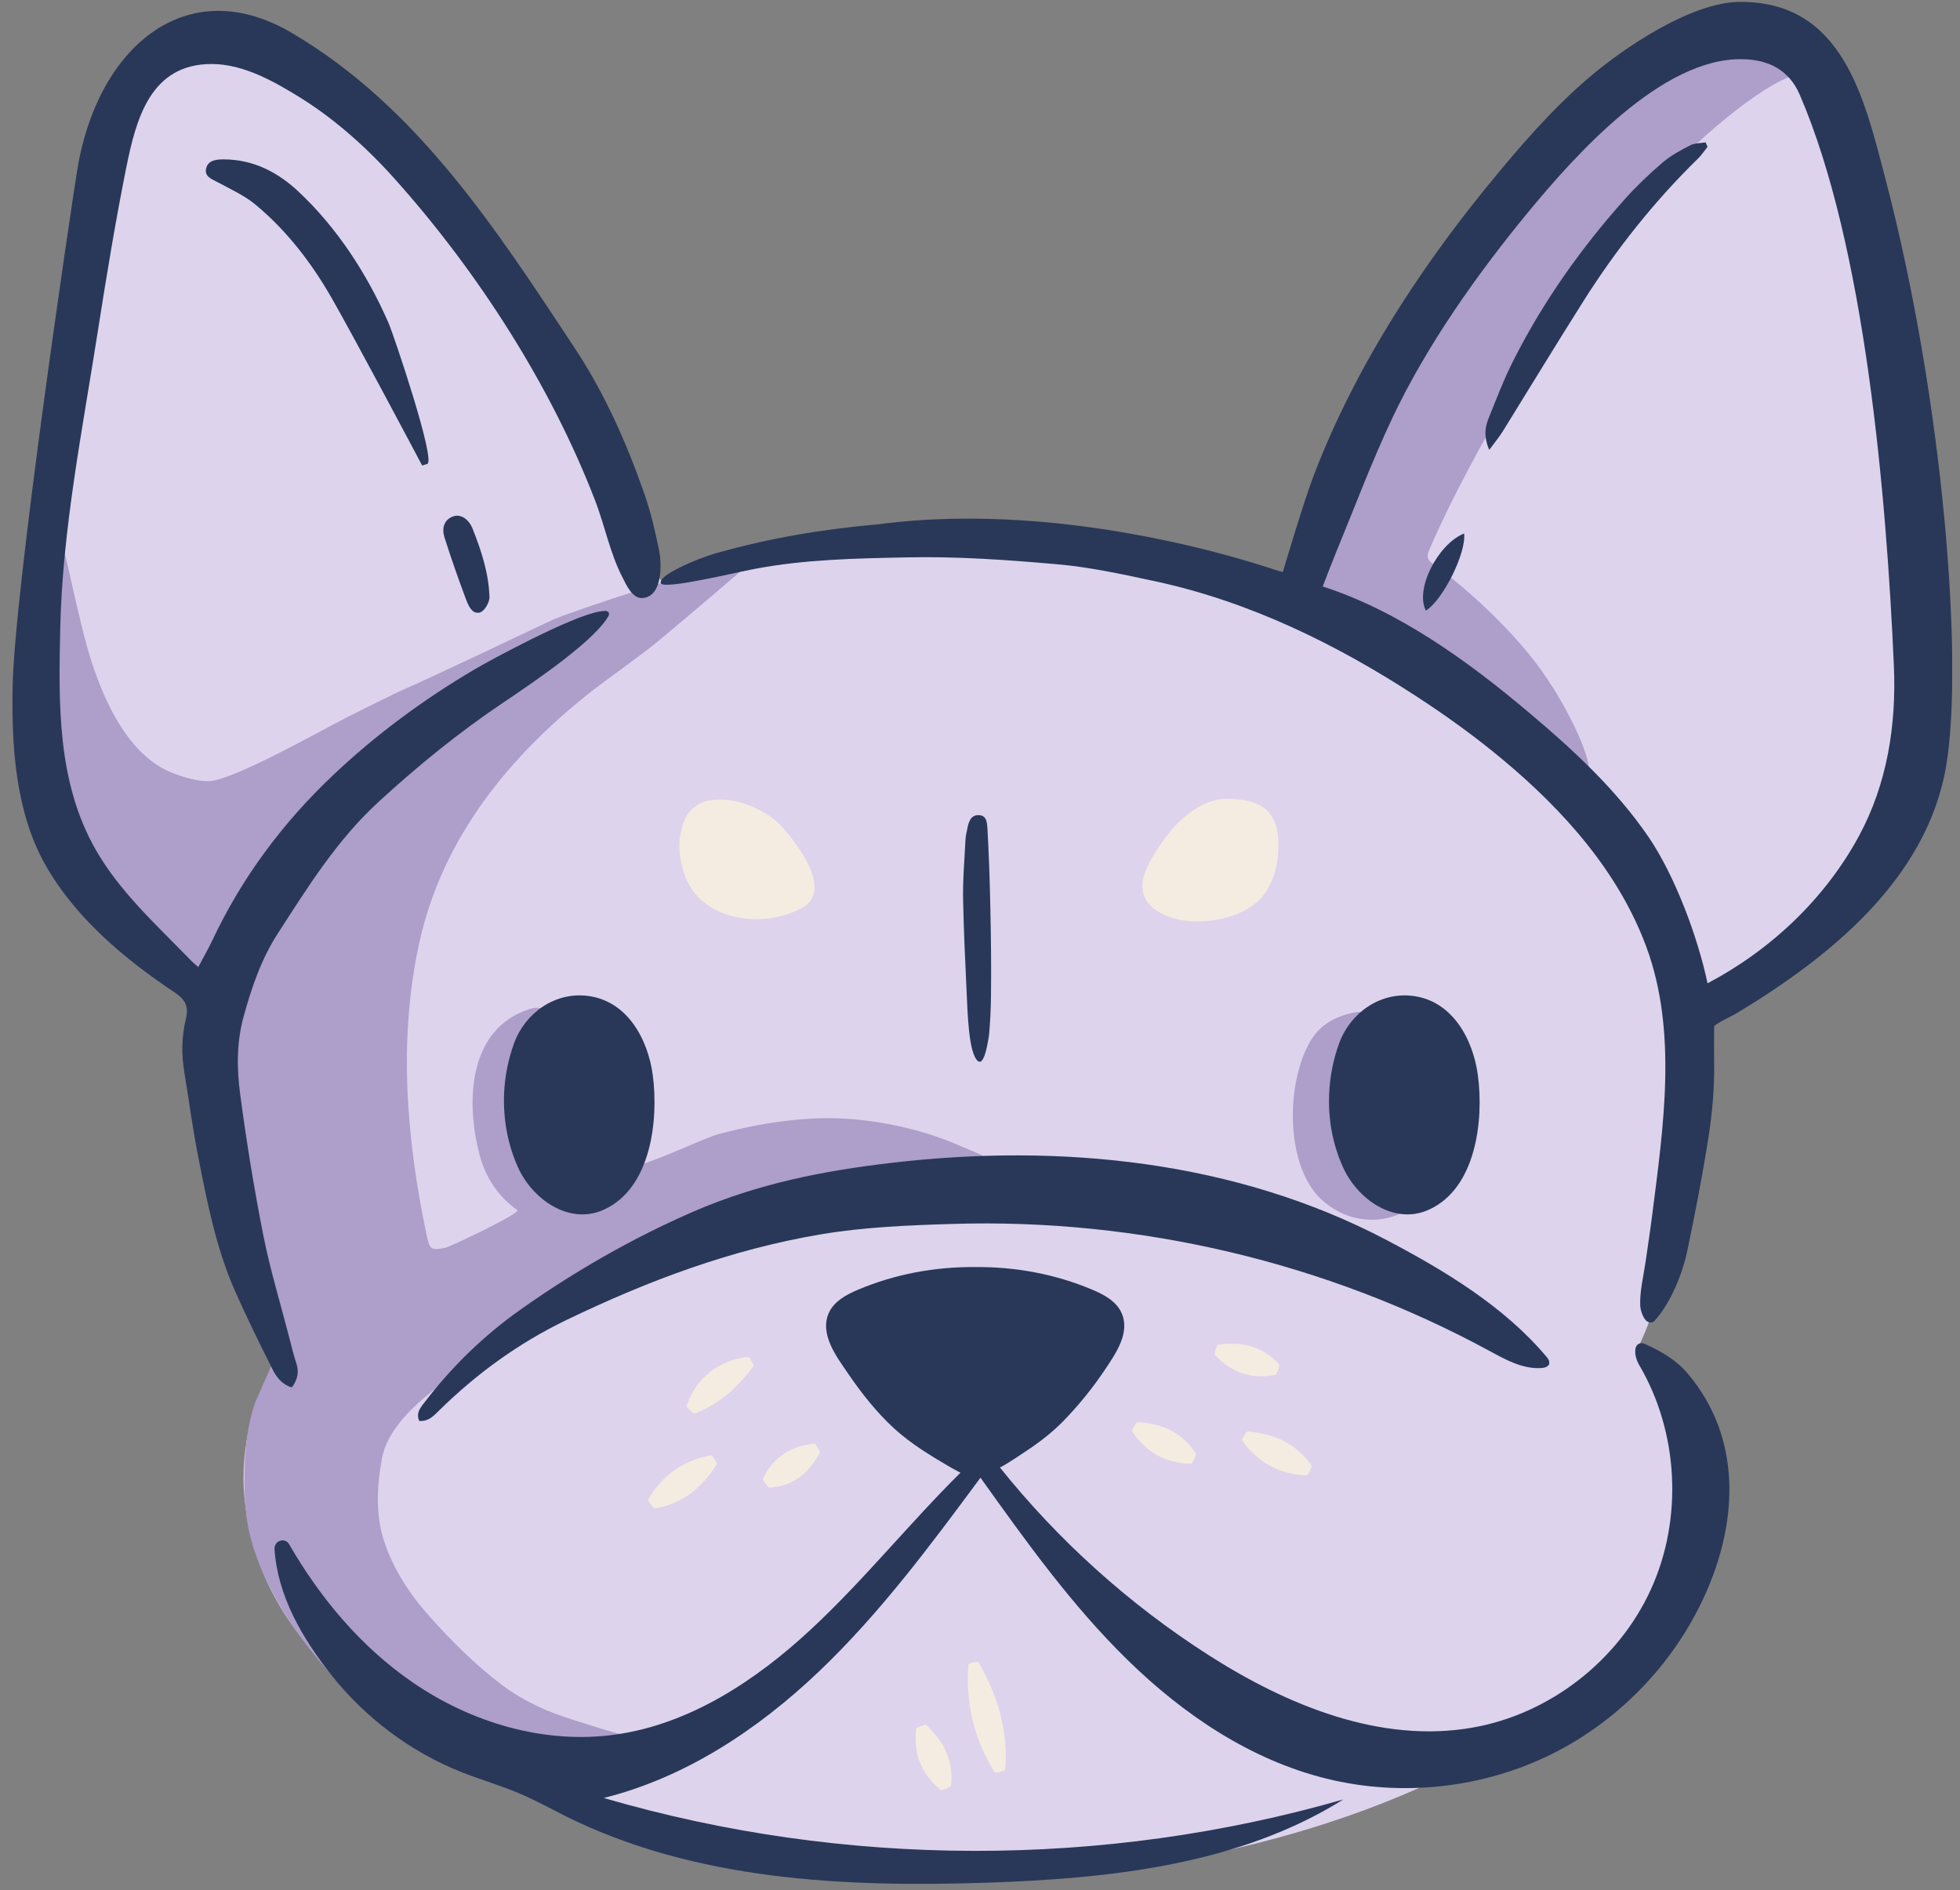
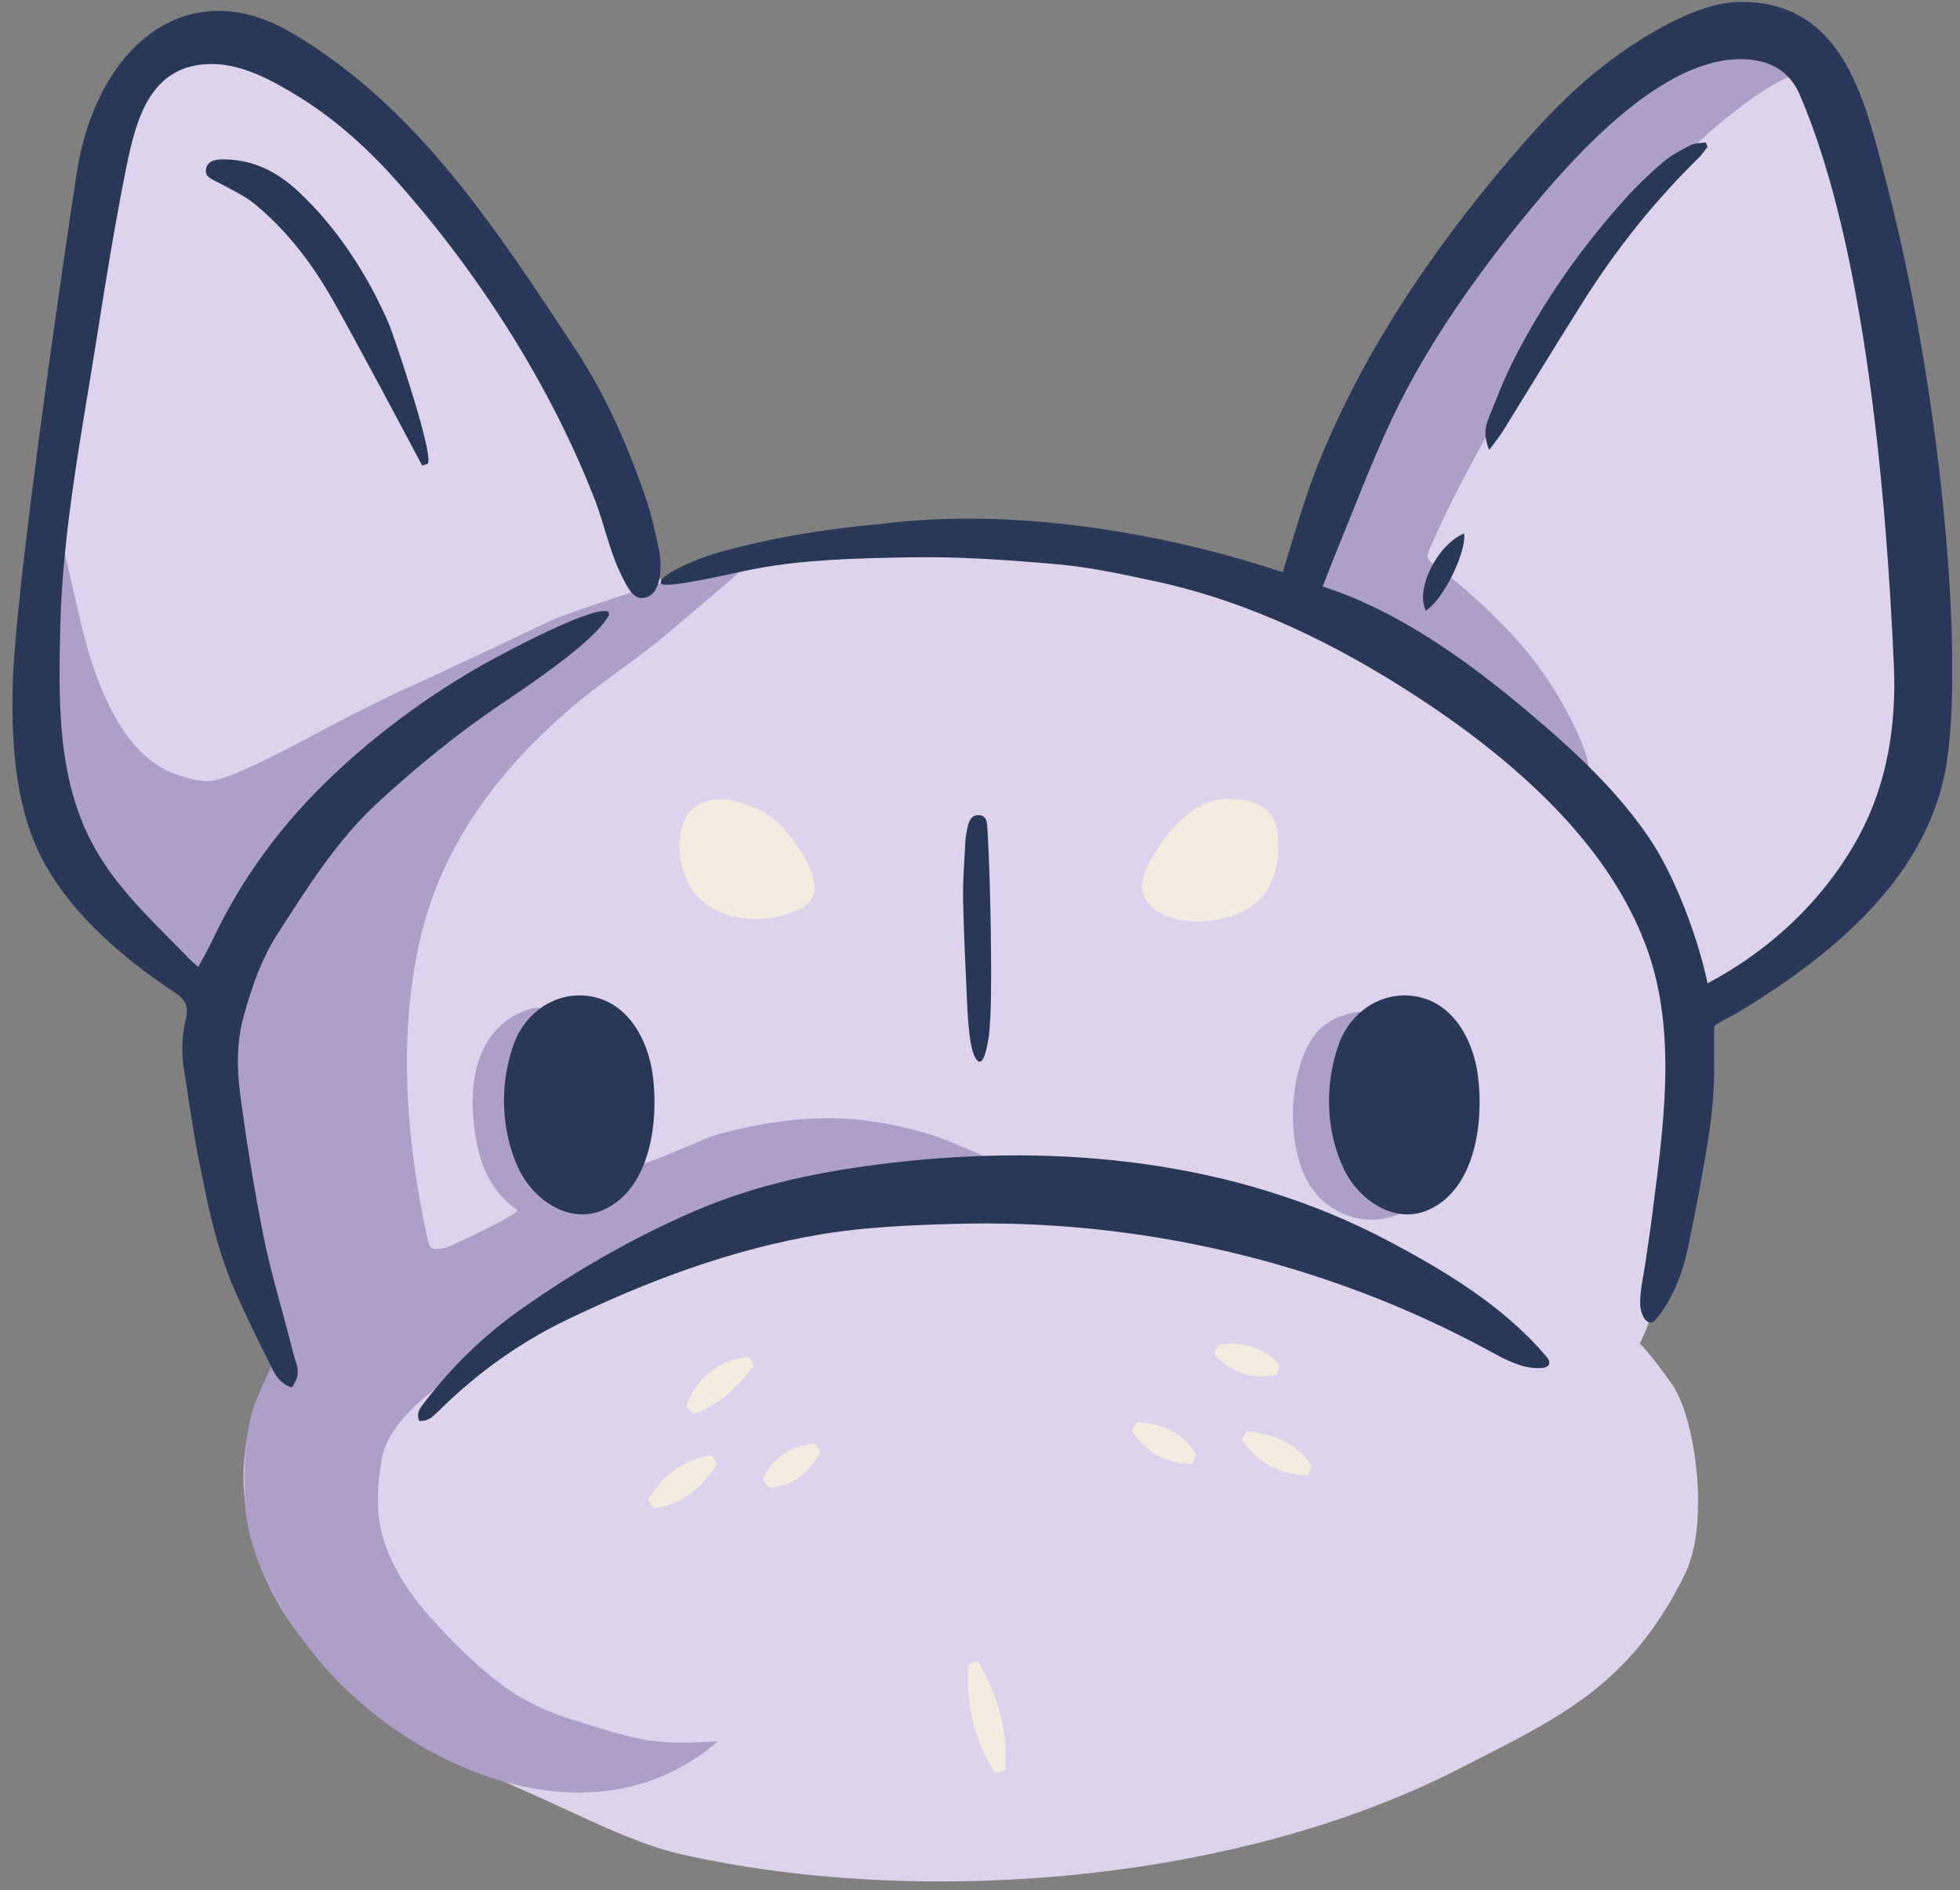
<svg xmlns="http://www.w3.org/2000/svg" fill="none" viewBox="0 0 141 136" height="136" width="141">
  <rect x="0" y="0" width="141" height="136" fill="#808080" stroke="none" />
  <g clip-path="url(#clip0_1089_7928)">
    <path fill="#DDD3ED" d="M104.918 127.284C112.034 123.638 117.204 121.395 121.21 113.262C123.045 109.541 121.955 101.838 120.213 99.492C119.803 98.931 118.518 97.126 117.968 96.687C117.968 96.687 120.306 91.91 121.2 84.525C122.309 75.475 121.852 74.195 121.852 74.195C121.852 74.195 134.185 64.874 136.328 60.116C137.203 58.172 137.371 55.984 137.501 53.853C138.424 38.409 135.489 5.521 126.705 2.867C122.281 1.53 113.599 6.316 108.951 12.729C102.459 21.675 98.481 32.632 94.317 42.831C93.898 43.85 79.73 38.119 71.822 38.147C65.133 38.166 54.207 39.447 47.929 41.999C46.802 42.457 37.496 19.684 26.43 7.793C21.4 2.39 11.423 -1.527 7.176 10.233C5.285 15.534 4.074 31.024 3.282 36.558C0.693 54.76 2.91 62.565 14.795 71.558C14.795 71.558 15.587 84.506 16.36 87.993C17.273 92.125 20.235 95.864 20.142 97.042C20.012 98.734 18.875 100.155 18.242 101.735C17.674 103.156 17.45 105.484 17.534 107.017C18.158 117.992 27.51 124.386 37.496 128.733C41.613 130.528 45.47 132.613 49.037 133.417C66.084 137.25 88.766 135.539 104.918 127.284ZM120.232 4.708C120.222 4.708 120.222 4.718 120.222 4.718C120.213 4.718 120.213 4.718 120.204 4.718C120.204 4.708 120.222 4.708 120.232 4.708ZM6.952 12.879L6.971 12.888C6.962 12.888 6.952 12.879 6.952 12.879ZM113.646 9.139C113.637 9.13 113.637 9.13 113.627 9.121C113.637 9.121 113.637 9.121 113.646 9.121C113.646 9.121 113.646 9.13 113.646 9.139Z" />
    <path fill="#AD9ECA" d="M37.626 128.527C42.497 129.574 47.518 128.854 51.645 125.283C50.014 125.367 48.44 125.461 46.829 125.237C45.003 124.975 43.065 124.311 41.296 123.76C39.414 123.18 37.691 122.413 36.107 121.226C34.235 119.815 32.484 118.076 30.928 116.328C29.484 114.72 28.273 112.887 27.612 110.821C27.006 108.914 27.118 106.886 27.472 104.951C27.854 102.847 29.792 101.099 31.403 99.846C37.337 95.247 44.668 92.77 51.505 89.853C52.39 89.479 53.275 89.096 54.113 88.619C54.346 88.479 54.588 88.338 54.858 88.282C55.259 88.208 55.827 88.226 55.873 87.815C55.659 87.899 55.454 87.983 55.24 88.067C58.5 86.796 71.811 84.478 71.774 84.029C71.728 83.449 69.613 82.683 69.213 82.505C66.996 81.514 64.592 80.897 62.189 80.607C58.668 80.177 55.091 80.692 51.691 81.598C50.033 82.047 44.165 85.216 42.907 84.001C41.659 82.795 41.109 81.299 40.802 79.616C40.467 77.822 40.522 76.017 40.401 74.213C40.327 73.044 39.228 72.231 38.1 72.596C33.62 74.035 33.536 79.355 34.477 83.001C34.933 84.767 35.874 86.123 37.234 87.076C37.234 87.422 32.325 89.713 32.064 89.769C30.984 89.984 30.919 89.918 30.686 88.834C29.233 81.972 28.637 74.68 30.174 67.781C31.85 60.247 36.638 54.385 42.609 49.692C43.485 49.01 46.205 47.065 47.071 46.355C50.21 43.765 54.486 40.063 54.486 40.063C51.682 40.465 40.848 44.065 39.628 44.653C38.399 45.242 29.969 49.234 29.27 49.505C28.581 49.786 25.59 51.291 24.976 51.599C23.113 52.544 16.63 56.236 14.953 56.208C14.068 56.189 13.202 55.918 12.382 55.6C8.954 54.273 7.091 49.589 6.197 46.289C5.703 44.467 5.247 42.344 4.827 40.503C4.464 38.942 3.467 35.557 3.756 34.165C3.095 37.343 2.331 47.178 2.331 48.729C2.331 55.441 3.952 60.77 7.985 65.295C8.507 65.874 14.487 72.11 14.804 71.567C14.804 71.567 15.027 82.972 15.819 85.796C17.505 91.816 20.095 97.004 20.151 97.042C20.095 97.004 20.067 97.004 18.465 100.66C17.431 103.006 17.412 107.755 17.868 109.943C18.772 114.383 22.079 118.366 22.247 118.59C25.767 123.217 31.58 127.237 37.626 128.527ZM51.849 88.918C51.905 89.049 51.943 89.189 52.082 89.236C51.943 89.18 51.905 89.049 51.849 88.918ZM33.471 48.729C33.471 48.711 33.471 48.711 33.471 48.729V48.729Z" />
    <path fill="#AD9ECA" d="M113.728 57.012C113.84 56.975 114.241 56.264 114.306 55.404C114.38 54.385 112.76 50.702 110.505 47.72C108.587 45.168 105.438 42.251 103.025 40.522C102.634 40.241 102.634 39.979 102.839 39.512C104.954 34.632 107.692 30.023 110.44 25.2C112.965 20.768 116.84 15.982 120.221 12.187C122.121 10.055 127.459 5.372 129.787 5.269C130.588 5.231 128.809 2.997 128.176 2.642C127.533 2.277 122.512 1.857 117.212 6.063C112.163 10.065 107.348 14.374 103.92 19.965C101.507 23.9 98.992 27.247 97.25 31.529C96.002 34.595 94.847 38.166 94.623 41.513C94.567 42.335 94.81 43.074 95.033 43.831C95.238 44.523 96.375 45.196 96.896 45.617C98.256 46.71 99.663 47.739 101.069 48.758C104.246 51.048 107.478 53.282 110.776 55.395C111.362 55.769 111.949 56.143 112.545 56.498C112.881 56.704 113.393 57.115 113.728 57.012Z" />
    <path fill="#AD9ECA" d="M102.812 85.403C103.184 84.441 102.42 83.59 101.535 82.3C100.175 80.327 100.101 78.336 99.793 76.074C99.617 74.737 99.253 72.456 97.39 72.849C96.123 73.12 94.996 73.671 94.27 74.905C92.612 77.719 92.453 83.122 94.596 85.796C94.996 86.301 95.509 86.712 96.067 87.039C97.651 87.993 99.849 88.04 101.424 86.909C102.206 86.338 102.635 85.862 102.812 85.403ZM98.853 78.617C98.825 78.551 98.787 78.486 98.76 78.43C98.787 78.486 98.815 78.551 98.853 78.617Z" />
-     <path fill="#293858" d="M121.423 98.837C120.622 97.883 119.532 97.229 118.396 96.724C118.34 96.705 118.284 96.677 118.237 96.659C118.182 96.64 118.135 96.64 118.079 96.64C117.446 96.659 117.585 97.65 117.911 98.192C120.762 103.025 121.088 109.279 118.75 114.383C116.412 119.487 111.475 123.32 105.96 124.292C99.319 125.47 92.575 122.694 86.893 119.048C81.22 115.411 76.143 110.84 71.923 105.568C71.989 105.642 74.14 104.193 74.345 104.044C75.118 103.502 75.826 102.922 76.488 102.249C77.596 101.108 78.602 99.874 79.487 98.547C80.26 97.388 81.35 95.855 80.661 94.415C80.27 93.602 79.403 93.134 78.574 92.788C75.92 91.666 73.032 91.134 70.154 91.162C67.275 91.134 64.388 91.666 61.733 92.788C60.904 93.134 60.038 93.602 59.646 94.415C58.91 95.967 60.196 97.631 61.025 98.846C61.984 100.248 63.074 101.632 64.332 102.782C65.543 103.885 66.968 104.745 68.374 105.568L69.092 105.96C65.403 109.615 62.143 113.691 58.342 117.225C54.383 120.908 49.633 124.04 44.286 124.797C39.191 125.517 33.918 123.956 29.68 121.039C25.991 118.506 23.048 115 20.803 111.111C20.495 110.578 19.713 110.849 19.75 111.457C19.965 114.822 21.753 117.879 23.849 120.525C26.299 123.61 29.559 126.059 33.22 127.508C34.617 128.06 36.061 128.471 37.449 129.069C38.585 129.556 39.666 130.154 40.765 130.705C50.015 135.286 60.718 135.8 71.02 135.454C79.888 135.155 89.109 134.174 96.645 129.462C79.366 134.435 60.69 134.398 43.429 129.359C49.297 127.901 54.523 124.442 58.91 120.263C63.298 116.085 66.931 111.186 70.535 106.315C73.805 110.896 77.093 115.496 81.117 119.431C85.141 123.367 89.966 126.62 95.416 127.966C100.818 129.303 106.687 128.667 111.67 126.181C116.654 123.694 120.706 119.384 122.876 114.243C124.954 109.335 125.326 103.474 121.423 98.837Z" />
    <path fill="#293858" d="M47.546 41.971C47.267 41.438 50.052 40.213 51.551 39.792C55.37 38.708 59.264 38.063 63.214 37.717C77.391 35.866 91.606 40.98 92.025 41.092L92.286 41.157C92.286 41.157 93.739 36.231 94.493 34.249C96.421 29.182 99.067 24.405 102.113 19.927C103.659 17.655 105.317 15.449 107.059 13.318C109.267 10.616 111.633 7.858 114.334 5.559C116.877 3.399 121.665 0.165 125.14 0.137C132.554 0.08 134.101 6.998 135.638 12.878C139.82 28.827 141.264 47.645 140.006 55.096C138.628 63.294 131.52 68.95 124.814 72.97C124.665 73.054 123.314 73.699 123.314 73.858C123.314 73.858 123.295 75.494 123.314 76.457C123.342 78.224 123.183 80.028 122.913 81.785C122.485 84.525 121.954 87.254 121.386 89.975C121.032 91.648 120.212 93.686 119.076 94.976C119.029 95.032 118.973 95.088 118.908 95.116C118.312 95.359 118.004 94.303 117.995 93.929C117.958 92.863 118.237 91.798 118.386 90.751C118.545 89.629 118.722 88.507 118.861 87.385C119.653 81.14 120.696 74.232 118.433 68.118C116.449 62.752 112.508 58.33 108.177 54.712C106.193 53.048 104.097 51.534 101.927 50.122C96.142 46.346 89.91 43.298 83.148 41.83C80.791 41.326 78.425 40.802 76.031 40.596C72.454 40.279 68.84 40.026 65.254 40.101C61.593 40.176 57.913 40.241 54.281 40.933C53.098 41.148 47.797 42.438 47.546 41.971ZM122.839 70.745C127.366 68.361 131.269 64.687 133.719 60.172C135.777 56.377 136.429 52.123 136.243 47.879C135.712 35.819 134.194 17.73 129.462 6.793C128.698 5.035 127.235 4.297 125.372 4.259C119.56 4.119 113.282 11.205 109.928 15.272C106.267 19.712 102.625 24.863 100.157 30.089C98.666 33.239 97.446 36.52 96.114 39.746C95.788 40.54 95.481 41.354 95.155 42.195C100.613 43.953 105.625 47.58 109.975 51.254C113.151 53.927 116.262 56.797 118.619 60.256C120.463 62.977 122.112 67.314 122.839 70.745Z" />
    <path fill="#293858" d="M36.265 78.691C36.312 77.448 36.563 76.204 36.992 75.036C37.802 72.858 39.926 71.362 42.273 71.652C45.105 71.998 46.605 74.727 46.959 77.345C47.387 80.589 46.838 85.487 43.447 87.03C40.904 88.189 38.249 86.216 37.253 83.963C36.517 82.318 36.191 80.495 36.265 78.691Z" />
    <path fill="#293858" d="M26.354 10.756C24.892 9.363 23.317 8.092 21.604 7.026C19.713 5.858 17.533 4.614 15.242 4.605C10.826 4.596 9.792 8.55 9.084 12.056C8.302 15.945 7.659 19.871 7.044 23.788C5.954 30.799 4.492 38.054 4.334 45.168C4.213 50.599 4.101 56.227 6.858 61.088C8.6 64.164 11.292 66.576 13.723 69.09C13.854 69.231 14.012 69.352 14.263 69.576C14.627 68.894 14.971 68.296 15.269 67.669C17.393 63.154 20.327 59.218 23.914 55.816C27.016 52.871 30.462 50.328 34.16 48.15C35.278 47.486 41.109 44.336 43.121 43.999C43.279 43.971 43.438 43.953 43.587 43.953C43.652 43.953 43.727 44.018 43.792 44.055C43.801 44.13 43.82 44.233 43.801 44.27C42.907 45.953 38.911 48.739 36.144 50.59C32.986 52.712 30.052 55.105 27.23 57.695C24.23 60.452 22.144 63.818 19.983 67.165C18.8 68.997 18.12 70.997 17.542 73.073C17.011 74.961 17.03 76.868 17.282 78.757C17.729 82.141 18.278 85.515 18.939 88.862C19.433 91.349 20.178 93.789 20.812 96.247C20.97 96.864 21.119 97.481 21.315 98.08C21.52 98.706 21.427 99.239 20.998 99.819C20.29 99.622 19.88 99.08 19.592 98.491C18.651 96.612 17.719 94.733 16.872 92.807C15.512 89.694 14.878 86.366 14.226 83.057C13.844 81.112 13.593 79.14 13.267 77.186C13.043 75.877 13.062 74.569 13.379 73.278C13.583 72.428 13.341 71.923 12.587 71.418C8.982 69.025 5.396 66.015 3.244 62.191C1.12 58.405 0.831 53.721 0.906 49.477C1.018 42.569 5.014 15.636 5.545 12.299C6.951 3.446 13.388 -2.107 20.98 2.361C30.015 7.671 35.688 16.477 41.361 25.069C43.512 28.322 45.087 31.893 46.372 35.576C46.828 36.885 47.136 38.241 47.415 39.605C47.602 40.531 47.695 42.905 46.232 43.027C45.496 43.092 45.049 42.073 44.779 41.541C43.885 39.802 43.522 37.876 42.832 36.062C39.637 27.752 34.393 19.59 28.478 12.963C27.798 12.196 27.09 11.457 26.354 10.756Z" />
    <path fill="#293858" d="M111.437 98.164C111.353 98.342 111.102 98.416 110.888 98.426C109.565 98.519 108.326 97.837 107.162 97.201C95.397 90.807 81.918 87.647 68.542 88.058C65.403 88.152 62.152 88.283 59.059 88.806C52.604 89.891 46.614 92.144 40.737 94.976C37.327 96.621 34.281 98.828 31.58 101.492C31.189 101.875 30.816 102.287 30.155 102.231C29.903 101.614 30.294 101.221 30.593 100.828C32.539 98.295 34.822 96.079 37.411 94.247C41.267 91.508 45.496 89.077 49.884 87.17C54.532 85.16 59.208 84.235 64.21 83.655C76.273 82.253 88.876 83.487 99.784 89.236C103.92 91.414 108.196 93.985 111.242 97.603C111.363 97.743 111.484 97.912 111.446 98.099C111.456 98.127 111.446 98.145 111.437 98.164Z" />
    <path fill="#293858" d="M95.62 78.691C95.667 77.448 95.918 76.204 96.347 75.036C97.157 72.858 99.281 71.362 101.628 71.652C104.46 71.998 105.96 74.727 106.314 77.345C106.752 80.589 106.193 85.487 102.802 87.03C100.259 88.189 97.604 86.216 96.608 83.963C95.862 82.318 95.536 80.495 95.62 78.691Z" />
    <path fill="#293858" d="M30.369 33.492C29.307 31.491 25.572 24.452 23.886 21.488C22.424 18.927 20.635 16.59 18.353 14.701C17.57 14.056 16.611 13.626 15.717 13.14C15.26 12.888 14.655 12.72 14.841 12.074C15.009 11.486 15.642 11.467 16.145 11.467C18.232 11.486 19.974 12.383 21.464 13.776C24.268 16.403 26.41 19.721 27.947 23.227C28.292 24.003 31.394 33.193 30.733 33.379C30.611 33.426 30.49 33.454 30.369 33.492Z" />
    <path fill="#293858" d="M70.358 76.345C69.669 75.821 69.603 72.773 69.529 71.175C69.427 69.072 69.333 66.968 69.287 64.855C69.25 63.388 69.38 61.92 69.454 60.452C69.464 60.172 69.529 59.901 69.585 59.63C69.678 59.134 69.836 58.62 70.423 58.648C71.01 58.667 71.01 59.256 71.038 59.658C71.141 61.518 71.206 63.378 71.243 65.239C71.29 67.379 71.317 69.52 71.29 71.652C71.28 72.624 71.234 73.596 71.141 74.559C71.122 74.522 70.87 76.737 70.358 76.345Z" />
-     <path fill="#293858" d="M34.197 44.065C33.844 43.943 33.648 43.448 33.499 43.055C32.959 41.606 32.446 40.148 31.981 38.68C31.729 37.885 32.036 37.324 32.651 37.137C33.145 36.988 33.713 37.334 33.993 38.026C34.626 39.615 35.157 41.232 35.213 42.962C35.222 43.317 34.859 44.008 34.468 44.083C34.374 44.093 34.281 44.083 34.197 44.065Z" />
    <path fill="#293858" d="M122.839 10.56C122.625 10.831 122.438 11.121 122.196 11.364C119.011 14.477 116.263 17.936 113.887 21.703C111.941 24.779 110.05 27.901 108.131 30.996C107.87 31.416 107.553 31.809 107.134 32.37C106.752 31.482 106.808 30.799 107.069 30.145C107.646 28.715 108.196 27.256 108.895 25.891C111.037 21.666 113.757 17.824 116.915 14.299C117.744 13.374 118.657 12.505 119.607 11.691C120.203 11.186 120.911 10.803 121.609 10.448C121.926 10.289 122.327 10.308 122.699 10.242C122.737 10.345 122.792 10.448 122.839 10.56Z" />
    <path fill="#293858" d="M102.579 43.934C101.778 42.438 103.398 39.166 105.327 38.381C105.494 39.764 103.827 43.139 102.579 43.934Z" />
-     <path fill="#F5ECE1" d="M67.685 128.789C66.278 127.649 65.71 126.162 65.906 124.377C65.915 124.311 66.558 124.04 66.604 124.087C67.899 125.274 68.626 126.695 68.411 128.49C68.402 128.565 67.741 128.836 67.685 128.789Z" />
    <path fill="#F5ECE1" d="M71.551 127.499C70.07 125.143 69.464 122.553 69.66 119.777C69.669 119.665 70.34 119.497 70.396 119.599C71.765 121.993 72.538 124.526 72.314 127.312C72.305 127.424 71.606 127.592 71.551 127.499Z" />
    <path fill="#F5ECE1" d="M85.701 105.306C83.903 105.325 82.412 104.465 81.434 102.96C81.397 102.904 81.76 102.305 81.835 102.315C83.633 102.436 85.021 103.034 86.036 104.586C86.082 104.661 85.775 105.306 85.701 105.306Z" />
    <path fill="#F5ECE1" d="M94.019 106.147C92.09 106.11 90.46 105.194 89.352 103.632C89.305 103.567 89.668 102.978 89.743 102.987C91.671 103.165 93.189 103.81 94.345 105.427C94.4 105.502 94.093 106.147 94.019 106.147Z" />
    <path fill="#F5ECE1" d="M91.783 98.912C90.05 99.267 88.588 98.762 87.386 97.472C87.34 97.425 87.554 96.762 87.619 96.752C89.315 96.509 90.833 96.846 92.025 98.164C92.072 98.211 91.848 98.893 91.783 98.912Z" />
    <path fill="#F5ECE1" d="M49.391 101.174C50.024 99.164 51.757 97.827 53.834 97.631C53.918 97.622 54.253 98.229 54.207 98.295C52.996 99.865 51.841 100.968 49.968 101.707C49.894 101.735 49.363 101.249 49.391 101.174Z" />
    <path fill="#F5ECE1" d="M46.633 107.905C47.611 106.138 49.176 105.063 51.151 104.707C51.225 104.689 51.607 105.278 51.57 105.343C50.499 107.035 49.13 108.176 47.108 108.531C47.024 108.54 46.596 107.97 46.633 107.905Z" />
    <path fill="#F5ECE1" d="M54.877 106.418C55.576 104.876 56.926 103.988 58.603 103.866C58.668 103.857 59.022 104.465 58.985 104.521C58.156 106.007 57.122 106.895 55.371 107.035C55.287 107.045 54.849 106.484 54.877 106.418Z" />
    <path fill="#F5ECE1" d="M91.932 60.144C91.708 57.938 90.162 57.48 88.187 57.48C86.324 57.48 84.554 59.162 83.567 60.639C83.12 61.303 82.523 62.2 82.3 62.986C82.03 63.93 82.216 64.743 83.008 65.37C85.001 66.949 89.314 66.417 90.87 64.435C91.782 63.276 92.081 61.583 91.932 60.144Z" />
    <path fill="#F5ECE1" d="M49.344 63.173C50.62 66.332 55.044 66.819 57.727 65.304C59.944 64.042 57.336 60.686 56.227 59.452C54.597 57.648 49.744 56.096 49.027 59.695C48.729 60.714 48.887 62.06 49.344 63.173Z" />
  </g>
  <defs>
    <clipPath id="clip0_1089_7928">
      <rect transform="translate(0.888 0.137)" fill="white" height="135.421" width="139.548" />
    </clipPath>
  </defs>
</svg>